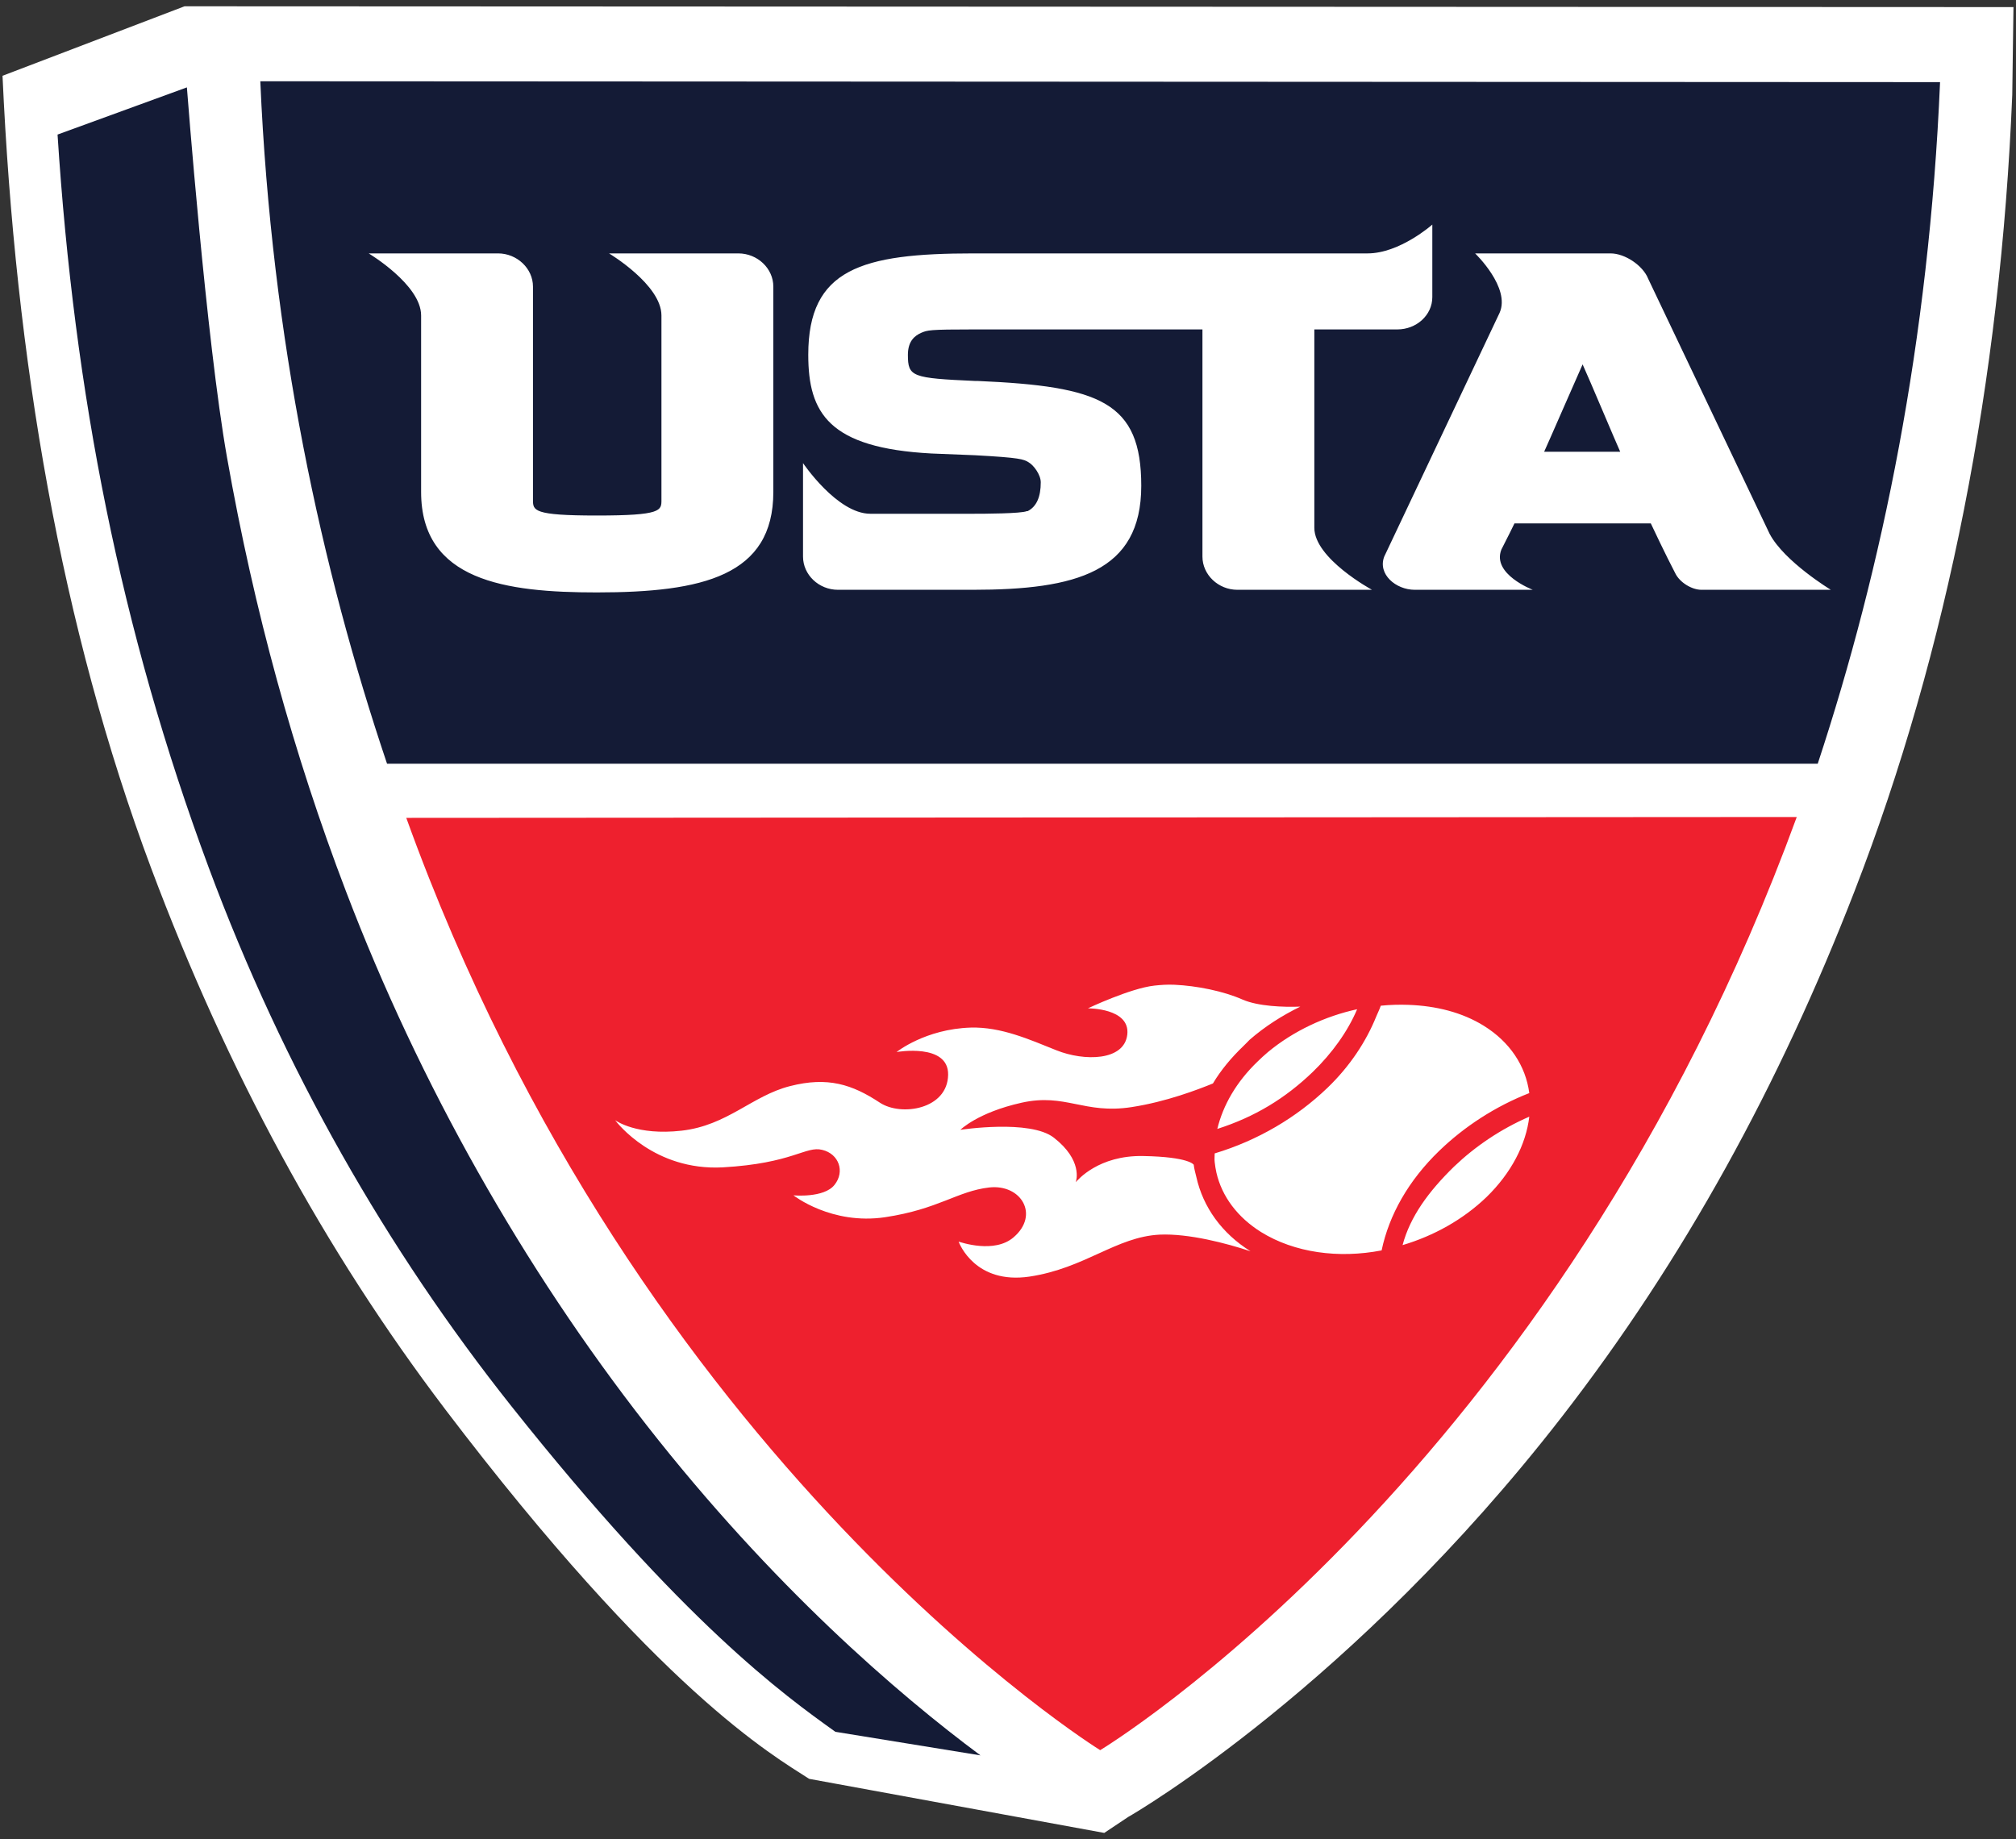
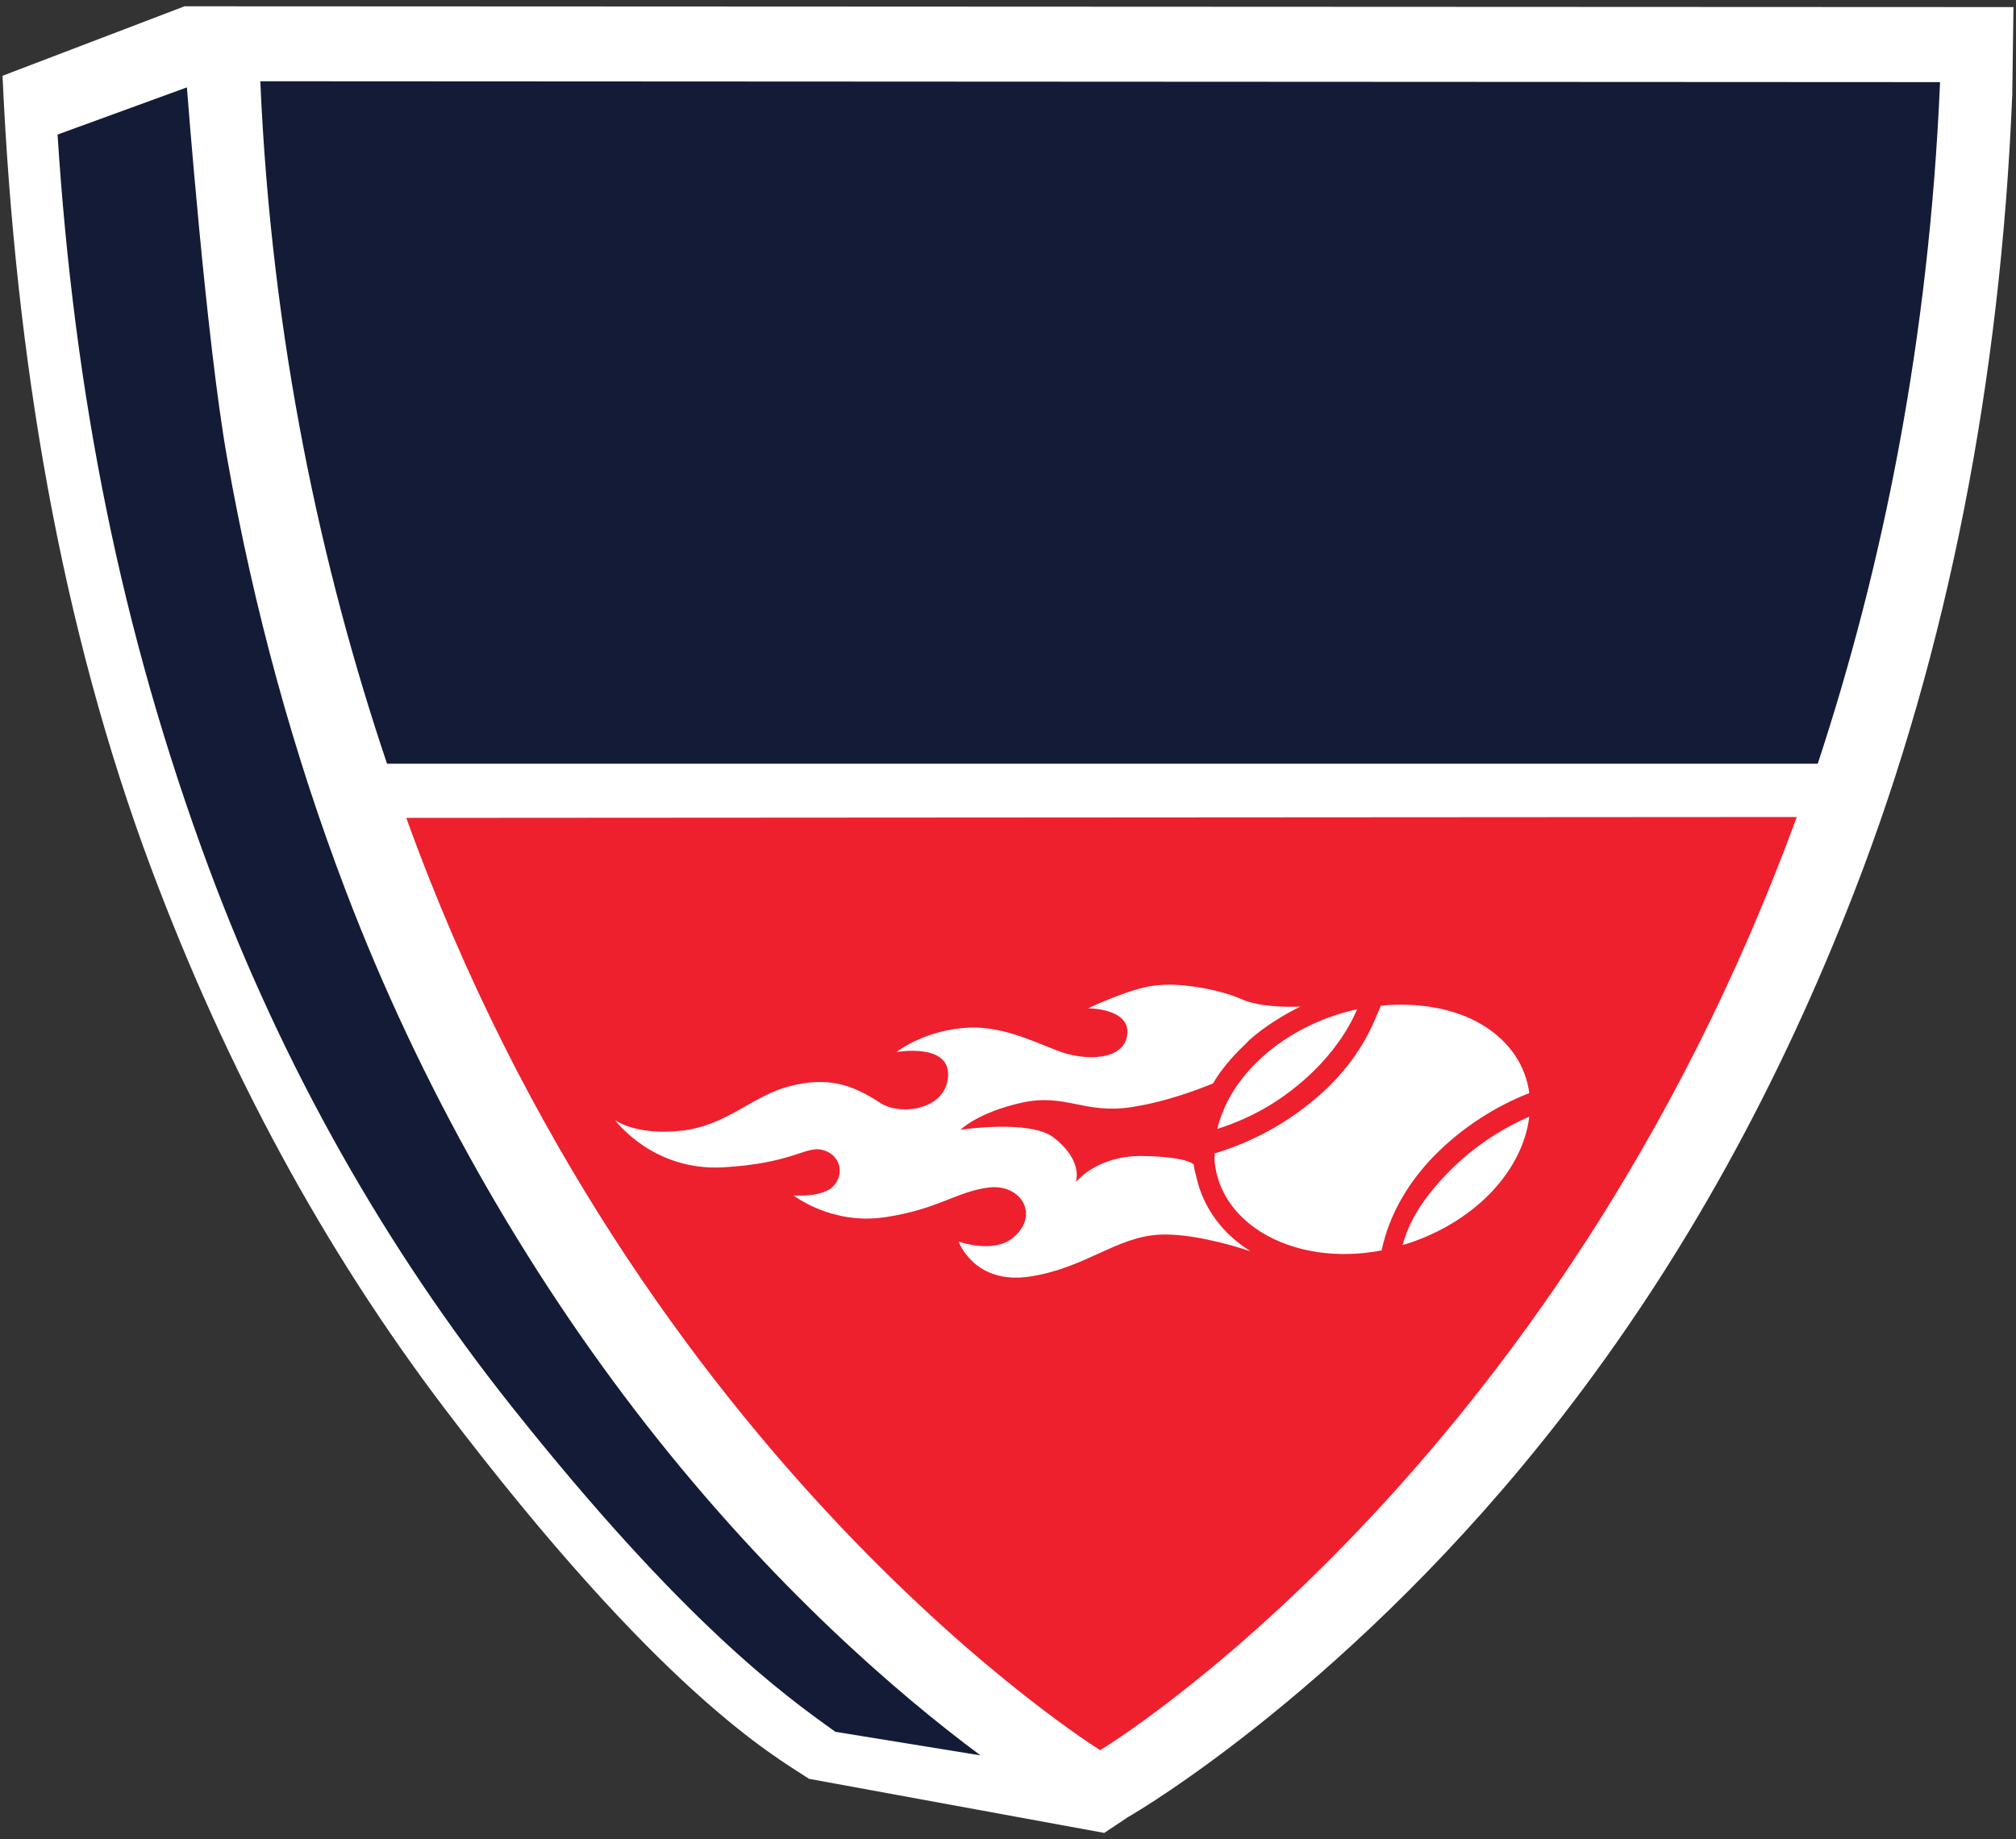
<svg xmlns="http://www.w3.org/2000/svg" id="svg2" xml:space="preserve" height="365" width="400" version="1.0">
  <rect width="100%" height="100%" fill="#333333" stroke="none" />
  <path id="shield-white" d="m88.264 279.59c-23.902-31.51-43.136-66.95-58.23-107.18-17.985-48.04-26.982-101.17-29.534-157.37l36.117-13.791 362.88 0.16-0.24 17.424c-2.31 56.44-12.79 110.33-31.3 158.04-14.87 38.37-33.87 73.11-58.12 104.37-41.23 53.16-84.37 78.45-86.02 79.36l-4.72 3.15-58.55-10.73c-7.34-4.74-29.72-17.4-72.286-73.43" fill="#fff" />
  <path id="shield-red" d="m356.5 162.14l-275.89 0.17c46.35 128.51 137.68 185.02 137.68 185.02s90.39-54.43 138.21-185.19zm-123.47 33.29c4.42 0.2 9.73 1.26 13.53 2.95 3.06 1.32 8 1.52 11.44 1.39-3.6 1.76-7.02 3.93-10.06 6.58-0.4 0.39-0.8 0.84-1.21 1.22-2.43 2.33-4.49 4.8-6.07 7.45-2.95 1.2-9.24 3.63-16.13 4.69-9.45 1.46-13.09-2.82-21.84-0.87-8.73 1.95-12.14 5.38-12.14 5.38s13.83-2.13 18.55 1.56c5.72 4.46 4.47 8.49 4.34 8.84 0.41-0.47 4.55-5.36 13.35-5.2 9.21 0.16 10.06 1.73 10.06 1.73 0.1 0.85 0.33 1.65 0.52 2.43 1.33 5.99 5.06 11.19 10.75 14.74-4.76-1.58-12.26-3.56-18.04-3.3-8.64 0.44-14.78 6.67-25.83 8.33-10.73 1.57-13.88-6.51-14.05-6.94 0.41 0.11 7.1 2.44 10.92-0.87 5.18-4.44 1.49-10.59-4.85-9.88-6.34 0.73-10.02 4.3-20.64 5.9-10.68 1.6-18.2-4.34-18.2-4.34s6.06 0.58 8.15-2.08c2.11-2.63 0.87-6.15-2.43-6.94-3.28-0.84-5.81 2.68-19.77 3.47-13.55 0.7-20.9-8.79-21.33-9.36 0.19 0.13 4.32 3.08 13.18 2.08 9.1-1.03 13.97-6.92 21.5-8.84 7.51-1.93 12.36-0.34 17.86 3.29 4.2 2.76 13.43 1.33 13.53-5.55 0.11-6.34-10.23-4.51-10.23-4.51s5.69-4.58 14.74-4.85c5.98-0.16 11.55 2.33 16.99 4.51 5.47 2.19 13.45 2.15 14.05-3.13 0.59-5.28-7.81-5.2-7.81-5.2s8.41-3.99 13.18-4.51c1.19-0.13 2.52-0.24 3.99-0.17zm46.47 3.99c5.43 0.2 10.61 1.48 14.92 4.16 5.14 3.2 8.29 7.91 9.01 13.35-6.74 2.63-12.93 6.68-17.86 11.45-6.09 5.88-9.95 12.69-11.44 19.77-8.54 1.65-17.29 0.47-23.93-3.65-4.63-2.9-7.76-7.02-8.85-11.79-0.15-0.68-0.26-1.37-0.34-2.08-0.08-0.62 0-1.11 0-1.73 8.56-2.58 16.21-7.1 22.37-13.01 4.42-4.25 7.68-9.17 9.71-14.22 0.3-0.73 0.62-1.32 0.87-2.08 1.84-0.19 3.73-0.24 5.54-0.17zm-10.23 0.87c-1.84 4.36-4.94 8.71-8.84 12.48-5.42 5.2-11.45 8.89-18.9 11.27 1.14-4.71 3.77-9.31 7.97-13.35 0.65-0.65 1.36-1.28 2.09-1.91 5.07-4.2 11.34-7.11 17.68-8.49zm34.16 21.32c-0.65 5.53-3.59 11.19-8.49 15.96-4.69 4.5-10.5 7.7-16.65 9.53 1.49-5.63 5.14-10.64 10.23-15.6 4.2-4.01 9.23-7.42 14.91-9.89z" fill="#ee202e" />
  <path id="shield-navy-blue" d="m51.649 16.128c2.226 51.377 12.138 96.812 25.144 135.43h283.87c12.82-38.89 22.08-83.889 24.27-135.26l-333.28-0.172zm-14.566 1.214l-25.664 9.364c3.301 51.266 12.471 98.264 29.999 145.48 14.906 40.11 35.402 75.82 60.002 106.82 34.25 43.13 54.18 57.42 64.33 64.68l28.79 4.68c-16.37-12.16-41.24-33.55-66.25-65.54-24.36-31.16-45.04-67.64-59.648-105.95-10.348-27.1-18.242-55.78-23.583-86.014-4.141-23.306-7.976-73.524-7.976-73.524z" fill="#141b36" />
-   <path id="USTA" d="m284.19 44.567s-6.44 5.722-12.84 5.722h-78.2c-22.19 0-32.78 3.066-32.78 20.115 0 11.563 4.05 18.513 24.45 19.595l8.67 0.347c8.97 0.492 9.58 0.791 10.58 1.387 1.01 0.569 2.43 2.47 2.43 3.989 0 2.843-0.81 4.808-2.6 5.718h-0.17c-1.14 0.49-8.37 0.52-10.76 0.52h-20.28c-6.59 0-13.36-10.054-13.36-10.053v18.553c0 3.6 3.12 6.59 6.94 6.59h26.7c20.57 0 33.47-3.54 33.47-20.635 0-16.633-8.15-19.754-32.43-20.809h-0.52c-12.59-0.568-13.35-0.818-13.35-5.202 0-2.684 1.33-3.766 2.6-4.335 1.27-0.548 1.6-0.693 10.41-0.693h45.43v45.084c0 3.6 3.14 6.59 6.94 6.59h26.7s-11.44-6.19-11.44-12.31v-39.364h16.47c3.77 0 6.94-2.81 6.94-6.416v-14.393zm-211.04 5.722s10.404 6.215 10.404 12.312v35.028c0 17.641 16.775 19.941 34.855 19.941 21.02 0 35.03-3.31 35.03-19.941v-40.75c0-3.6-3.14-6.59-6.94-6.59h-25.66s10.4 6.215 10.4 12.312v36.589c0 2.12 0.09 3.12-12.83 3.12-12.66 0-12.66-1-12.66-3.12v-42.311c0-3.6-3.17-6.59-6.935-6.59h-25.664zm219.53 0s7.08 6.784 4.86 11.792l-22.89 48.379c-1.33 3.47 2.27 6.59 6.07 6.59h23.41s-8.17-3.1-6.24-7.98c1.26-2.46 2.37-4.71 2.6-5.2h27.05c0.35 0.76 2.95 6.25 4.85 9.89 0.9 1.86 3.31 3.29 5.2 3.29h25.67s-9.21-5.58-12.14-11.1l-24.1-50.632c-1.04-2.629-4.61-5.029-7.46-5.029h-26.88zm21.33 22.023c1.35 2.955 6.65 15.579 7.46 17.34h-15.09c0.84-1.817 6.31-14.413 7.63-17.34z" fill="#fff" />
</svg>